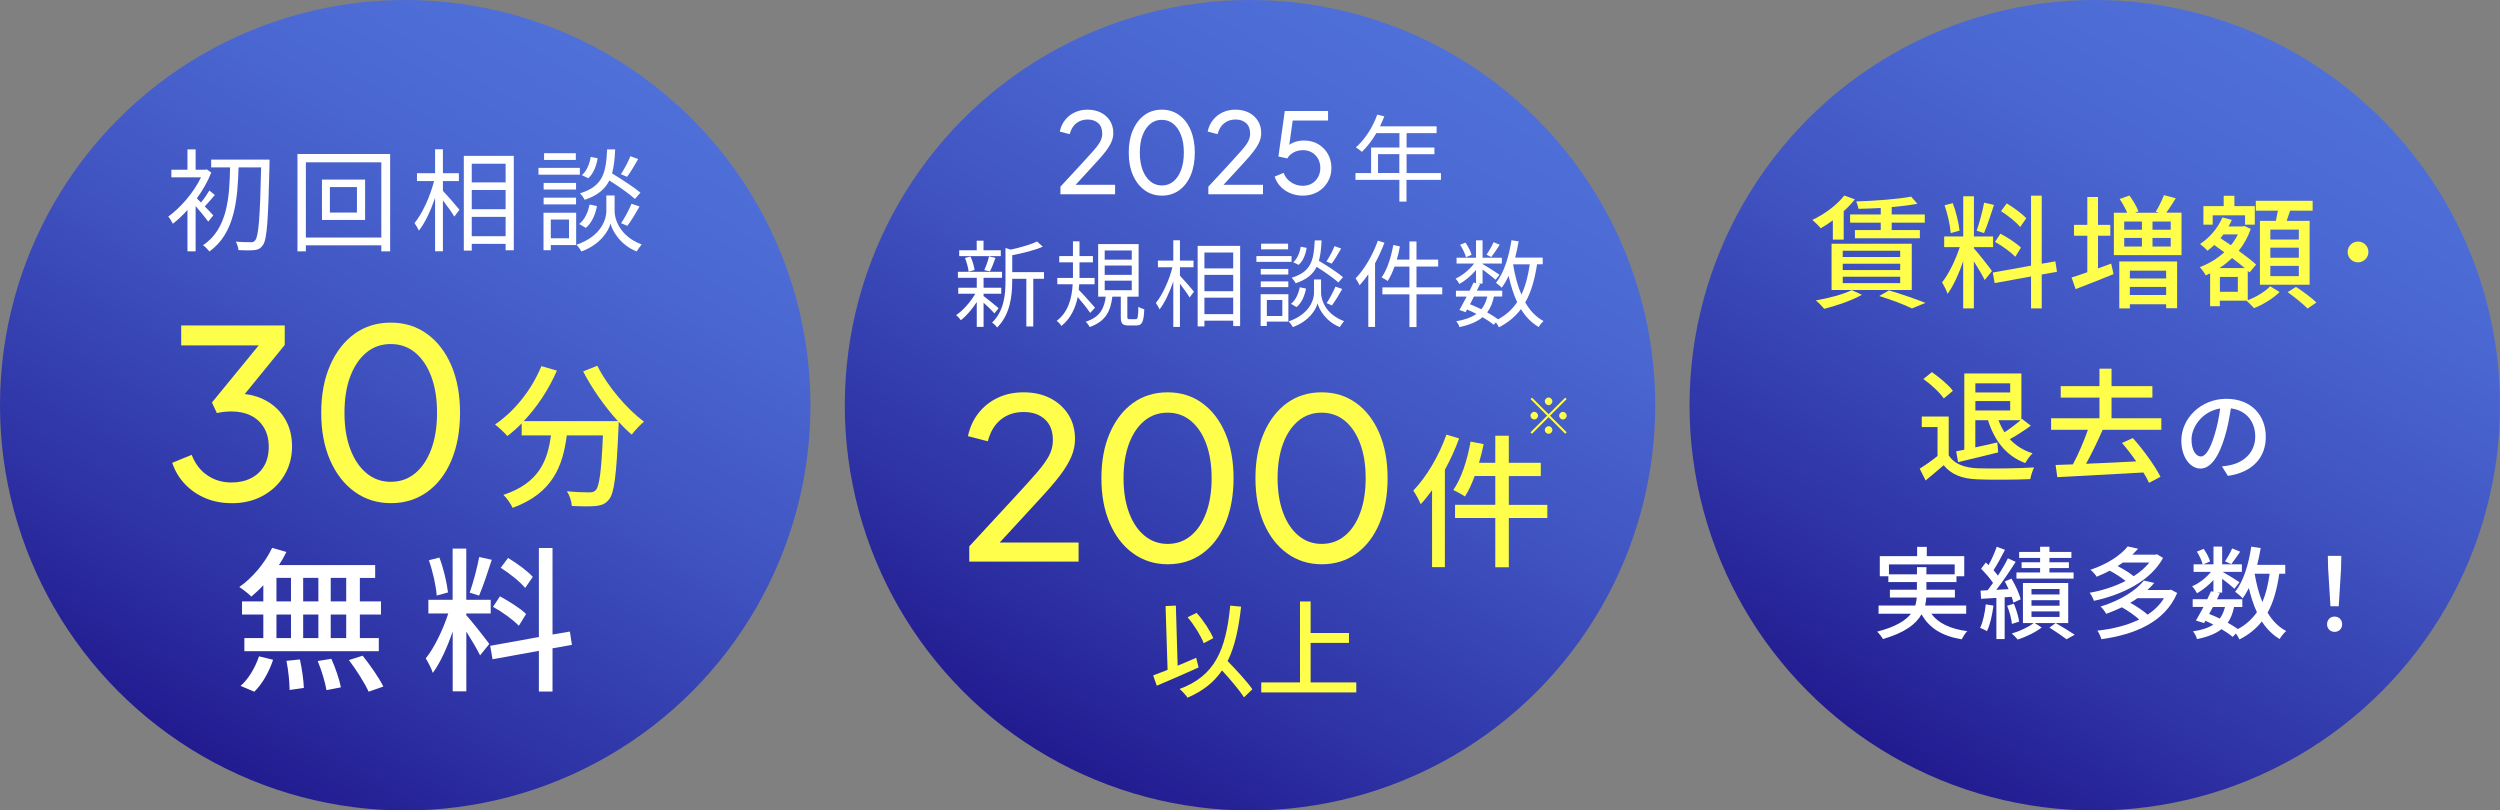
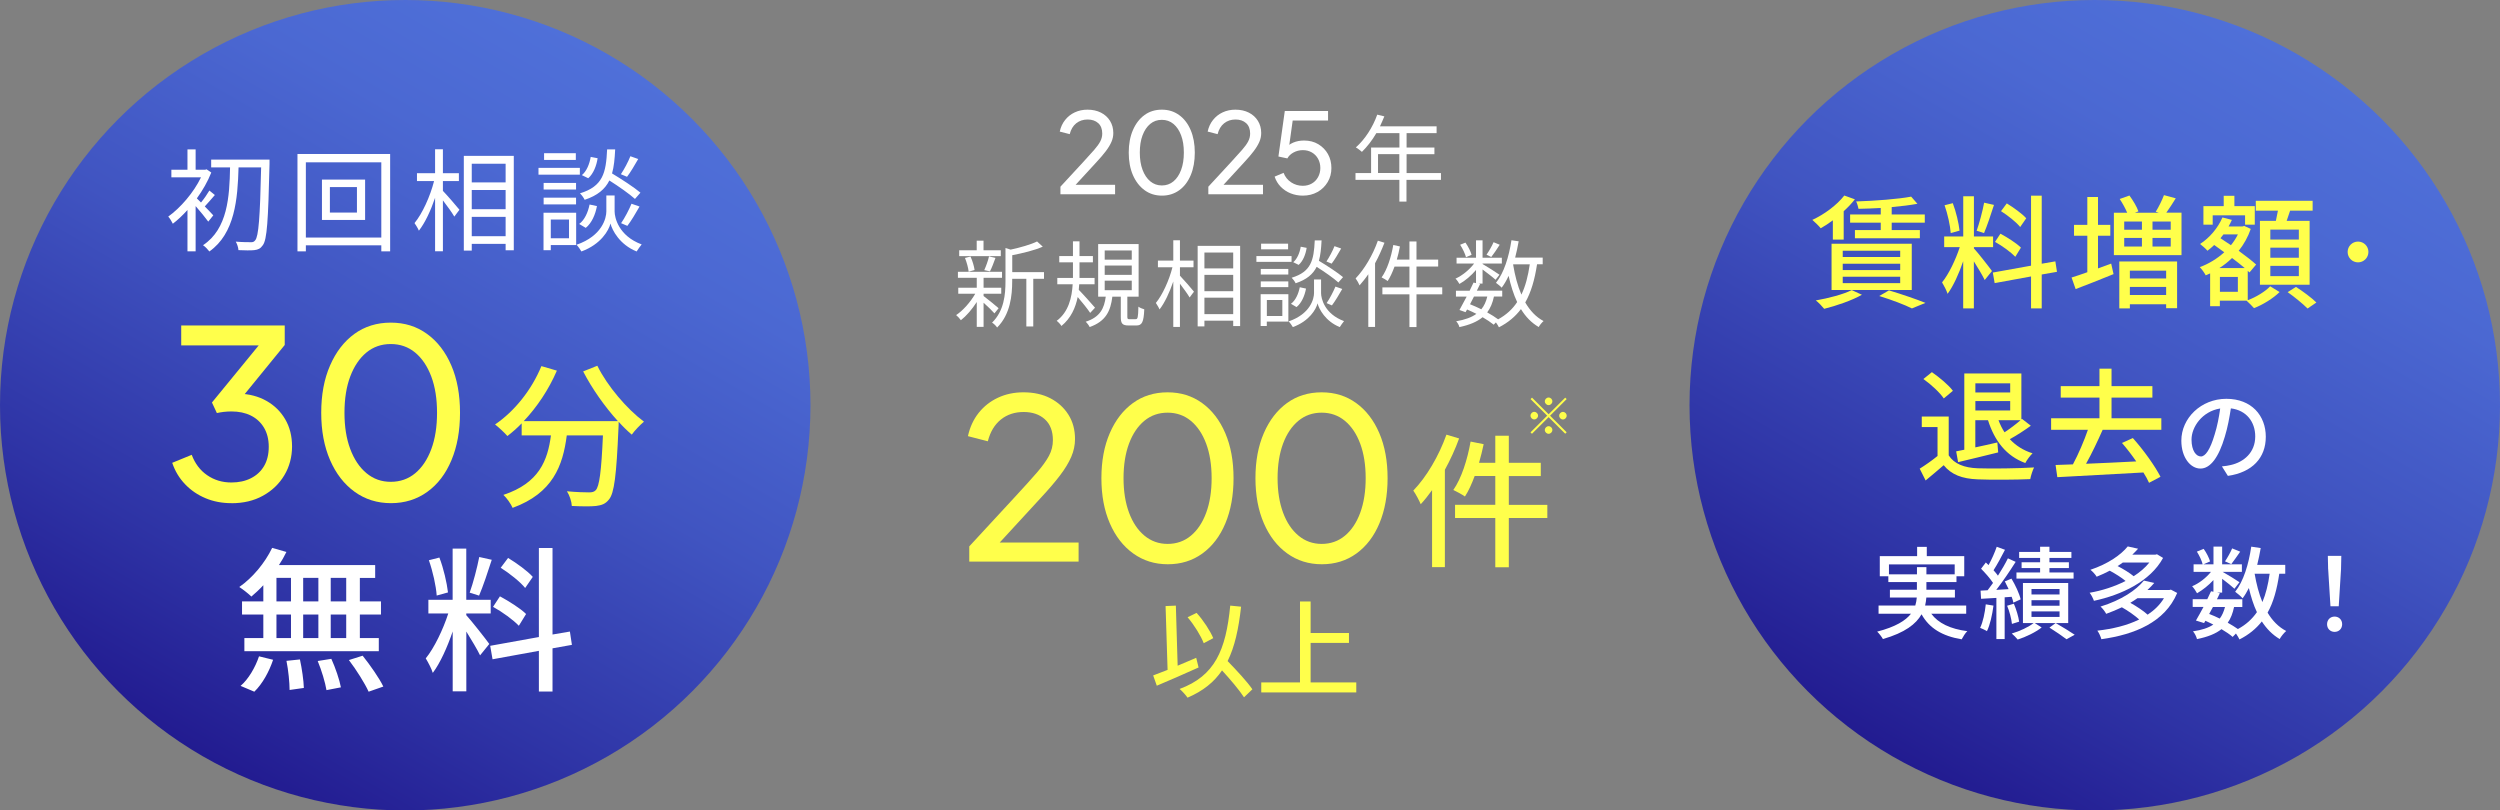
<svg xmlns="http://www.w3.org/2000/svg" xmlns:xlink="http://www.w3.org/1999/xlink" id="_レイヤー_2" data-name="レイヤー 2" viewBox="0 0 447.27 145">
  <rect x="0" y="0" width="447.27" height="145" fill="#808080" stroke="none" />
  <defs>
    <style>
      .cls-1 {
        fill: url(#_名称未設定グラデーション_57);
      }

      .cls-2 {
        fill: #ffff4b;
      }

      .cls-3 {
        fill: #fff;
      }

      .cls-4 {
        fill: url(#_名称未設定グラデーション_57-2);
      }

      .cls-5 {
        fill: url(#_名称未設定グラデーション_57-3);
      }
    </style>
    <linearGradient id="_名称未設定グラデーション_57" data-name="名称未設定グラデーション 57" x1="36.24" y1="135.3" x2="108.76" y2="9.7" gradientUnits="userSpaceOnUse">
      <stop offset="0" stop-color="#221b90" />
      <stop offset=".21" stop-color="#2e33a5" />
      <stop offset=".54" stop-color="#4054c1" />
      <stop offset=".81" stop-color="#4b68d2" />
      <stop offset="1" stop-color="#4f70d9" />
    </linearGradient>
    <linearGradient id="_名称未設定グラデーション_57-2" data-name="名称未設定グラデーション 57" x1="187.38" y1="135.3" x2="259.89" y2="9.7" xlink:href="#_名称未設定グラデーション_57" />
    <linearGradient id="_名称未設定グラデーション_57-3" data-name="名称未設定グラデーション 57" x1="338.52" y1="135.3" x2="411.03" y2="9.7" xlink:href="#_名称未設定グラデーション_57" />
  </defs>
  <g id="_デザイン" data-name="デザイン">
    <g>
      <circle class="cls-1" cx="72.5" cy="72.5" r="72.5" />
      <g>
        <path class="cls-3" d="M37.26,39.65c-.44-.62-1.46-1.86-2.26-2.78v8.1h-1.46v-7.4c-.86.96-1.76,1.8-2.62,2.46-.16-.36-.58-1.04-.82-1.28,2.18-1.56,4.54-4.28,5.86-7.02h-5.3v-1.36h2.88v-3.64h1.46v3.64h1.7l.26-.08.84.58c-.64,1.62-1.54,3.18-2.58,4.62.2.2.46.46.74.74.52-.62,1.14-1.52,1.5-2.14l.98.8c-.62.7-1.26,1.48-1.8,2.04.64.66,1.28,1.32,1.52,1.6l-.9,1.12ZM48.22,29.37c-.24,10.14-.44,13.5-1.2,14.5-.42.62-.86.8-1.52.88-.66.08-1.76.04-2.84,0-.02-.44-.22-1.08-.48-1.52,1.18.1,2.26.1,2.7.1.36.02.56-.06.78-.34.6-.7.86-4.02,1.06-13.04h-4.04c-.16,5.64-.64,11.8-5.22,15.04-.26-.34-.74-.86-1.14-1.12,4.42-2.92,4.74-8.7,4.84-13.92h-3.38v-1.4h10.44v.82Z" />
        <path class="cls-3" d="M69.8,27.55v17.42h-1.58v-1.08h-13.5v1.08h-1.5v-17.42h16.58ZM68.22,42.5v-13.46h-13.5v13.46h13.5ZM65.32,32.13v7.22h-7.72v-7.22h7.72ZM63.86,33.47h-4.84v4.56h4.84v-4.56Z" />
        <path class="cls-3" d="M79.24,34.15c.7.72,2.54,2.84,2.96,3.38l-.92,1.22c-.38-.66-1.28-1.92-2.04-2.9v9.1h-1.4v-9.56c-.78,2.3-1.82,4.52-2.9,5.88-.16-.42-.54-1-.78-1.36,1.38-1.66,2.8-4.76,3.5-7.52h-3.06v-1.4h3.24v-4.28h1.4v4.28h2.86v1.4h-2.86v1.76ZM91.92,27.89v16.88h-1.46v-1.14h-6.06v1.2h-1.42v-16.94h8.94ZM84.4,29.29v3.34h6.06v-3.34h-6.06ZM84.4,37.43h6.06v-3.44h-6.06v3.44ZM90.46,42.26v-3.46h-6.06v3.46h6.06Z" />
        <path class="cls-3" d="M103.74,31.25h-7.4v-1.22h7.4v1.22ZM103.08,43.84h-4.54v.92h-1.3v-6.7h5.84v5.78ZM103.06,33.91h-5.8v-1.18h5.8v1.18ZM97.26,35.37h5.8v1.2h-5.8v-1.2ZM103.02,28.61h-5.68v-1.2h5.68v1.2ZM98.54,39.27v3.36h3.26v-3.36h-3.26ZM109.96,37.83c0,1.1.7,4.36,4.84,5.9-.28.34-.7.92-.9,1.26-3.04-1.22-4.38-3.8-4.68-5-.3,1.22-1.7,3.72-5.2,5-.18-.32-.58-.9-.88-1.2,4.64-1.6,5.34-4.82,5.34-5.96v-2.86h1.48v2.86ZM103.62,40.07c.96-.7,1.58-2.08,1.86-3.48l1.32.28c-.28,1.5-.92,3.02-2,3.9l-1.18-.7ZM113.6,35.59c-1-.9-2.9-2.24-4.58-3.3-.78,1.56-2.1,2.68-4.42,3.46-.16-.36-.54-.88-.84-1.16,4.1-1.26,4.66-3.62,4.86-7.86h1.44c-.08,1.68-.22,3.1-.56,4.3,1.76,1.06,3.94,2.48,5.08,3.44l-.98,1.12ZM106.92,28.31c-.2,1.32-.74,2.76-1.68,3.58l-1.14-.56c.84-.68,1.38-2,1.58-3.26l1.24.24ZM114.18,28.45c-.64,1.12-1.38,2.38-2,3.18l-1.1-.46c.58-.86,1.32-2.24,1.7-3.22l1.4.5ZM111.12,39.93c.64-.92,1.44-2.44,1.86-3.48l1.44.5c-.68,1.2-1.5,2.58-2.18,3.46l-1.12-.48Z" />
      </g>
      <g>
        <path class="cls-2" d="M41.39,90.02c-1.65,0-3.19-.29-4.6-.88-1.41-.59-2.64-1.42-3.67-2.5-1.04-1.08-1.81-2.36-2.31-3.84l3.49-1.43c.59,1.57,1.51,2.79,2.77,3.65,1.26.87,2.7,1.3,4.33,1.3,1.32,0,2.48-.25,3.49-.76s1.79-1.23,2.35-2.18c.56-.95.84-2.1.84-3.44s-.29-2.49-.86-3.44c-.57-.95-1.36-1.67-2.35-2.16-.99-.49-2.15-.73-3.46-.73-.45,0-.91.03-1.39.08-.48.06-.88.13-1.22.21l-.88-1.89,8.36-10.21h-13.86v-3.57h18.52v3.49l-7.98,9.79-.25-1.09c1.88.06,3.53.49,4.96,1.3,1.43.81,2.55,1.91,3.36,3.3.81,1.39,1.22,3,1.22,4.85s-.46,3.63-1.39,5.17c-.92,1.54-2.2,2.76-3.82,3.65-1.62.9-3.5,1.34-5.63,1.34Z" />
        <path class="cls-2" d="M69.95,90.02c-2.46,0-4.63-.68-6.51-2.04-1.88-1.36-3.34-3.25-4.39-5.67-1.05-2.42-1.58-5.24-1.58-8.46s.52-6.04,1.58-8.46c1.05-2.42,2.5-4.3,4.35-5.65,1.85-1.34,4.02-2.02,6.51-2.02s4.63.67,6.49,2.02c1.86,1.34,3.31,3.23,4.35,5.65,1.04,2.42,1.55,5.24,1.55,8.46s-.51,6.05-1.53,8.48c-1.02,2.44-2.46,4.33-4.33,5.67-1.86,1.34-4.03,2.02-6.49,2.02ZM69.91,86.2c1.68,0,3.14-.51,4.37-1.53,1.23-1.02,2.19-2.46,2.88-4.31.69-1.85,1.03-4.02,1.03-6.51s-.34-4.65-1.03-6.49c-.69-1.83-1.65-3.26-2.88-4.28-1.23-1.02-2.69-1.53-4.37-1.53s-3.14.51-4.37,1.53c-1.23,1.02-2.19,2.45-2.88,4.28-.69,1.83-1.03,4-1.03,6.49s.34,4.62,1.03,6.47c.69,1.85,1.65,3.29,2.9,4.33,1.25,1.04,2.69,1.55,4.35,1.55Z" />
        <path class="cls-2" d="M106.87,65.44c1.79,3.64,5.32,7.76,8.34,10-.67.56-1.68,1.6-2.18,2.32-.76-.64-1.57-1.43-2.35-2.3,0,.25,0,.84-.03,1.09-.36,8.48-.76,11.73-1.71,12.82-.64.81-1.29,1.01-2.3,1.15-.95.11-2.66.08-4.34,0-.03-.78-.39-1.88-.87-2.63,1.71.17,3.3.2,3.95.2.56,0,.9-.08,1.2-.39.64-.67,1.01-3.3,1.29-9.8h-6.47c-.7,5.43-2.49,10.33-9.69,12.96-.28-.67-1.06-1.79-1.65-2.32,6.44-2.13,7.92-6.22,8.51-10.64h-5.24v-2.16c-.81.84-1.68,1.6-2.55,2.27-.48-.56-1.6-1.6-2.21-2.07,3.47-2.35,6.55-6.19,8.29-10.44l2.77.81c-1.46,3.39-3.56,6.52-5.94,9.04h16.86c-2.32-2.55-4.62-5.8-6.22-8.9l2.52-1.01Z" />
        <path class="cls-3" d="M47.1,104.71c-.7.76-1.43,1.43-2.13,2.02-.48-.48-1.51-1.29-2.16-1.71,2.38-1.65,4.59-4.31,5.88-7l2.55.73c-.39.81-.84,1.6-1.34,2.35h17.22v2.3h-2.74v4.2h3.78v2.35h-3.78v4.2h3.39v2.35h-24.05v-2.35h3.39v-4.2h-3.81v-2.35h3.81v-2.88ZM43.04,122.71c1.37-1.15,2.63-3.28,3.3-5.29l2.52.62c-.7,2.1-1.9,4.31-3.36,5.71l-2.46-1.04ZM49.46,107.59h2.6v-4.2h-2.6v4.2ZM49.46,114.15h2.6v-4.2h-2.6v4.2ZM53.66,117.98c.36,1.65.67,3.81.7,5.1l-2.55.36c0-1.32-.22-3.53-.56-5.21l2.41-.25ZM56.96,107.59v-4.2h-2.72v4.2h2.72ZM54.24,109.95v4.2h2.72v-4.2h-2.72ZM59.28,117.87c.73,1.6,1.46,3.75,1.71,5.1l-2.58.5c-.22-1.34-.87-3.53-1.57-5.21l2.44-.39ZM61.94,103.39h-2.77v4.2h2.77v-4.2ZM61.94,109.95h-2.77v4.2h2.77v-4.2ZM64.88,117.31c1.34,1.68,2.97,4,3.7,5.52l-2.63.92c-.67-1.48-2.18-3.89-3.53-5.66l2.46-.78Z" />
        <path class="cls-3" d="M83.42,110.06c.84.9,3.53,4.31,4.12,5.15l-1.65,2.04c-.48-1.01-1.54-2.77-2.46-4.26v10.7h-2.44v-10.72c-.95,2.8-2.24,5.66-3.56,7.42-.22-.76-.84-1.9-1.26-2.6,1.51-1.85,3.11-5.18,4.03-8.04h-3.56v-2.44h4.34v-9.16h2.44v9.16h4.37v2.44h-4.37v.31ZM78.13,106.56c-.11-1.71-.7-4.34-1.4-6.33l1.88-.48c.76,1.96,1.34,4.54,1.54,6.24l-2.02.56ZM87.98,100.15c-.7,2.18-1.57,4.79-2.27,6.41l-1.68-.53c.62-1.71,1.34-4.48,1.71-6.38l2.24.5ZM98.85,115.99v7.73h-2.44v-7.28l-8.29,1.51-.42-2.41,8.71-1.57v-15.93h2.44v15.48l3.11-.53.36,2.38-3.47.62ZM92.83,111.96c-.98-1.04-2.97-2.49-4.62-3.39l1.23-1.88c1.62.87,3.7,2.18,4.68,3.16l-1.29,2.1ZM93.95,105.19c-.87-1.09-2.77-2.6-4.37-3.61l1.32-1.76c1.57.95,3.5,2.35,4.42,3.39l-1.37,1.99Z" />
      </g>
-       <circle class="cls-4" cx="223.64" cy="72.5" r="72.5" />
      <g>
        <path class="cls-3" d="M177.91,56.06c-.36-.42-1.22-1.26-1.94-1.9v4.32h-1.22v-4.45c-.83,1.31-1.89,2.52-2.84,3.26-.2-.29-.58-.7-.85-.92,1.22-.8,2.57-2.33,3.42-3.82h-3.04v-1.07h3.31v-1.78h-3.37v-1.07h7.89v1.07h-3.3v1.78h3.16v1.07h-3.16v.41c.65.48,2.29,1.82,2.69,2.18l-.75.93ZM179.06,45.83h-7.45v-1.05h3.13v-1.72h1.22v1.72h3.09v1.05ZM173.3,48.6c-.07-.66-.34-1.68-.66-2.45l.99-.25c.36.76.65,1.77.73,2.41l-1.05.29ZM176.09,48.33c.31-.68.7-1.73.85-2.46l1.16.27c-.32.85-.66,1.8-.99,2.41l-1.02-.22ZM186.76,49.88h-1.9v8.53h-1.24v-8.53h-2.53v.42c0,2.53-.32,5.93-2.7,8.3-.15-.27-.61-.71-.9-.88,2.16-2.11,2.4-5.05,2.4-7.43v-5.92l.92.29c1.73-.37,3.64-.92,4.73-1.46l1.02.93c-1.44.65-3.57,1.16-5.46,1.53v3.03h5.68v1.19Z" />
        <path class="cls-3" d="M195.04,55.98c-.42-.65-1.44-1.92-2.23-2.84-.39,1.92-1.21,3.79-2.91,5.18-.15-.27-.56-.71-.85-.92,2.16-1.61,2.72-4.23,2.86-6.54h-2.75v-1.14h2.8v-2.79h-2.45v-1.12h2.45v-2.63h1.17v2.63h2.4v1.12h-2.4v2.79h2.7v1.14h-2.75c-.02.32-.05.66-.08.99.71.71,2.48,2.7,2.91,3.2l-.87.93ZM203.18,57.1c.37,0,.44-.26.49-2.24.24.2.73.39,1.05.48-.1,2.31-.41,2.89-1.41,2.89h-1.38c-1.17,0-1.41-.37-1.41-1.56v-3.6h-1.51c-.31,2.57-1.17,4.42-4.06,5.44-.12-.27-.46-.73-.71-.95,2.58-.83,3.32-2.4,3.59-4.49h-1.36v-9.4h7.24v9.4h-2.02v3.6c0,.39.07.44.42.44h1.07ZM197.64,46.46h4.84v-1.65h-4.84v1.65ZM197.64,49.18h4.84v-1.67h-4.84v1.67ZM197.64,51.92h4.84v-1.7h-4.84v1.7Z" />
        <path class="cls-3" d="M211.09,49.31c.59.61,2.16,2.41,2.52,2.87l-.78,1.04c-.32-.56-1.09-1.63-1.73-2.46v7.73h-1.19v-8.13c-.66,1.95-1.55,3.84-2.46,5-.14-.36-.46-.85-.66-1.16,1.17-1.41,2.38-4.05,2.97-6.39h-2.6v-1.19h2.75v-3.64h1.19v3.64h2.43v1.19h-2.43v1.5ZM221.87,43.99v14.35h-1.24v-.97h-5.15v1.02h-1.21v-14.4h7.6ZM215.48,45.18v2.84h5.15v-2.84h-5.15ZM215.48,52.1h5.15v-2.92h-5.15v2.92ZM220.63,56.2v-2.94h-5.15v2.94h5.15Z" />
        <path class="cls-3" d="M231.07,46.85h-6.29v-1.04h6.29v1.04ZM230.5,57.54h-3.86v.78h-1.1v-5.69h4.96v4.91ZM230.49,49.11h-4.93v-1h4.93v1ZM225.56,50.35h4.93v1.02h-4.93v-1.02ZM230.45,44.61h-4.83v-1.02h4.83v1.02ZM226.65,53.67v2.86h2.77v-2.86h-2.77ZM236.35,52.44c0,.93.59,3.71,4.11,5.01-.24.29-.59.78-.76,1.07-2.58-1.04-3.72-3.23-3.98-4.25-.25,1.04-1.45,3.16-4.42,4.25-.15-.27-.49-.76-.75-1.02,3.94-1.36,4.54-4.1,4.54-5.07v-2.43h1.26v2.43ZM230.96,54.35c.82-.59,1.34-1.77,1.58-2.96l1.12.24c-.24,1.27-.78,2.57-1.7,3.31l-1-.59ZM239.45,50.54c-.85-.77-2.46-1.9-3.89-2.8-.66,1.33-1.79,2.28-3.76,2.94-.14-.31-.46-.75-.71-.99,3.48-1.07,3.96-3.08,4.13-6.68h1.22c-.07,1.43-.19,2.63-.48,3.65,1.5.9,3.35,2.11,4.32,2.92l-.83.95ZM233.77,44.35c-.17,1.12-.63,2.35-1.43,3.04l-.97-.48c.71-.58,1.17-1.7,1.34-2.77l1.05.2ZM239.94,44.47c-.54.95-1.17,2.02-1.7,2.7l-.93-.39c.49-.73,1.12-1.9,1.44-2.74l1.19.42ZM237.34,54.23c.54-.78,1.22-2.07,1.58-2.96l1.22.43c-.58,1.02-1.28,2.19-1.85,2.94l-.95-.41Z" />
        <path class="cls-3" d="M247.69,43.43c-.48,1.24-1.04,2.5-1.68,3.67v11.39h-1.21v-9.43c-.49.73-1.04,1.39-1.56,1.99-.12-.31-.49-.95-.71-1.24,1.58-1.65,3.08-4.18,3.98-6.75l1.19.37ZM258.03,52.66h-4.61v5.86h-1.26v-5.86h-4.84v-1.24h4.84v-3.72h-2.67c-.36.99-.76,1.87-1.22,2.58-.24-.19-.77-.49-1.09-.65,1-1.39,1.7-3.6,2.09-5.8l1.19.26c-.15.8-.34,1.6-.56,2.36h2.26v-3.25h1.26v3.25h3.88v1.24h-3.88v3.72h4.61v1.24Z" />
        <path class="cls-3" d="M274.99,47.29c-.42,2.75-1.07,5-2.11,6.82.85,1.46,1.92,2.62,3.28,3.33-.29.24-.7.73-.87,1.07-1.31-.76-2.35-1.85-3.18-3.21-1,1.33-2.28,2.41-3.94,3.26-.1-.22-.32-.59-.54-.88l-.39.41c-.53-.43-1.21-.88-1.99-1.34-.99.82-2.33,1.38-4.15,1.77-.08-.34-.34-.8-.58-1.04,1.56-.27,2.75-.7,3.62-1.33-.54-.27-1.1-.54-1.67-.78l-.27.48-1.09-.39c.37-.65.83-1.51,1.29-2.4h-1.92v-1.05h2.45c.25-.51.49-1,.7-1.46l.44.1v-2.35c-.85,1-1.94,1.94-2.97,2.5-.15-.29-.46-.73-.7-.95,1.21-.54,2.5-1.6,3.33-2.7h-3.14v-1.04h3.48v-3.11h1.17v3.11h3.45v1.04h-3.45v.08c.73.42,2.57,1.58,3.03,1.92l-.7.9c-.44-.41-1.51-1.22-2.33-1.84v2.53h-.73l.29.07c-.19.37-.37.78-.58,1.19h4.54v1.05h-1.48c-.24,1.14-.63,2.07-1.21,2.84.75.41,1.43.85,1.96,1.24,1.45-.8,2.57-1.82,3.4-3.09-.65-1.38-1.14-2.96-1.53-4.69-.36.8-.78,1.51-1.24,2.12-.19-.24-.73-.66-1.02-.87,1.43-1.78,2.31-4.62,2.77-7.62l1.29.19c-.17,1-.39,1.99-.63,2.92h4.93v1.19h-1.02ZM262.28,46.02c-.15-.59-.59-1.53-1.05-2.23l.95-.39c.48.68.93,1.58,1.1,2.18l-1,.44ZM263.71,53.05c-.24.48-.49.93-.71,1.38.68.27,1.36.58,2.02.9.51-.61.85-1.36,1.07-2.28h-2.38ZM268.31,43.79c-.49.78-1.07,1.63-1.51,2.19l-.85-.41c.41-.59.99-1.58,1.26-2.24l1.11.46ZM270.71,47.34c.32,1.95.8,3.79,1.48,5.37.73-1.51,1.19-3.31,1.5-5.42h-2.96l-.02.05Z" />
      </g>
      <g>
        <path class="cls-3" d="M189.72,34.76v-1.36l4.12-4.46c.8-.87,1.44-1.58,1.93-2.14.49-.56.85-1.06,1.08-1.5.23-.44.35-.91.35-1.4,0-.81-.24-1.44-.72-1.87-.48-.43-1.11-.65-1.9-.65s-1.48.23-2.04.68c-.56.45-.95,1.1-1.16,1.94l-1.78-.46c.17-.8.49-1.49.96-2.08.47-.59,1.04-1.04,1.73-1.36.69-.32,1.44-.48,2.27-.48.92,0,1.72.18,2.41.53.69.35,1.23.84,1.62,1.47.39.63.59,1.35.59,2.18,0,.55-.11,1.08-.34,1.6s-.56,1.07-1,1.65c-.44.58-1.01,1.25-1.72,2.01l-3.68,4h7.06v1.7h-9.78Z" />
        <path class="cls-3" d="M207.88,35c-1.17,0-2.21-.32-3.1-.97-.89-.65-1.59-1.55-2.09-2.7-.5-1.15-.75-2.5-.75-4.03s.25-2.88.75-4.03c.5-1.15,1.19-2.05,2.07-2.69.88-.64,1.91-.96,3.1-.96s2.2.32,3.09.96c.89.64,1.58,1.54,2.07,2.69.49,1.15.74,2.5.74,4.03s-.24,2.88-.73,4.04c-.49,1.16-1.17,2.06-2.06,2.7s-1.92.96-3.09.96ZM207.86,33.18c.8,0,1.49-.24,2.08-.73.59-.49,1.04-1.17,1.37-2.05.33-.88.49-1.91.49-3.1s-.16-2.22-.49-3.09c-.33-.87-.78-1.55-1.37-2.04-.59-.49-1.28-.73-2.08-.73s-1.49.24-2.08.73c-.59.49-1.04,1.17-1.37,2.04-.33.87-.49,1.9-.49,3.09s.16,2.2.49,3.08c.33.88.79,1.57,1.38,2.06.59.49,1.28.74,2.07.74Z" />
        <path class="cls-3" d="M216.18,34.76v-1.36l4.12-4.46c.8-.87,1.44-1.58,1.93-2.14.49-.56.85-1.06,1.08-1.5.23-.44.35-.91.35-1.4,0-.81-.24-1.44-.72-1.87-.48-.43-1.11-.65-1.9-.65s-1.48.23-2.04.68c-.56.45-.95,1.1-1.16,1.94l-1.78-.46c.17-.8.49-1.49.96-2.08.47-.59,1.04-1.04,1.73-1.36.69-.32,1.44-.48,2.27-.48.92,0,1.72.18,2.41.53.69.35,1.23.84,1.62,1.47.39.63.59,1.35.59,2.18,0,.55-.11,1.08-.34,1.6s-.56,1.07-1,1.65c-.44.58-1.01,1.25-1.72,2.01l-3.68,4h7.06v1.7h-9.78Z" />
        <path class="cls-3" d="M233.08,35c-.77,0-1.5-.14-2.18-.41-.68-.27-1.27-.67-1.77-1.18-.5-.51-.86-1.12-1.09-1.81l1.6-.68c.28.73.74,1.3,1.37,1.71.63.41,1.32.61,2.07.61.61,0,1.15-.14,1.62-.41.47-.27.84-.65,1.11-1.14.27-.49.41-1.03.41-1.63s-.14-1.18-.41-1.66-.64-.86-1.11-1.13c-.47-.27-1-.41-1.6-.41s-1.17.14-1.68.42-.87.63-1.1,1.06l-1.6-.34,1.14-8.14h7.74v1.7h-6.98l.76-.76-.88,6.32-.68-.4c.44-.56.96-.96,1.55-1.21.59-.25,1.24-.37,1.93-.37.97,0,1.83.22,2.56.66.73.44,1.31,1.03,1.72,1.76.41.73.62,1.57.62,2.5s-.22,1.77-.67,2.52c-.45.75-1.05,1.34-1.82,1.77s-1.64.65-2.63.65Z" />
        <path class="cls-3" d="M257.78,32.18h-6.15v3.89h-1.27v-3.89h-7.85v-1.22h2.79v-4.56h5.07v-2.58h-4.13c-.76,1.31-1.67,2.46-2.58,3.35-.24-.2-.76-.63-1.09-.8,1.6-1.39,3.03-3.59,3.83-5.86l1.27.31c-.24.59-.51,1.21-.78,1.78h10.13v1.22h-5.37v2.58h4.98v1.19h-4.98v3.37h6.15v1.22ZM250.35,30.95v-3.37h-3.81v3.37h3.81Z" />
      </g>
      <g>
        <path class="cls-2" d="M173.41,100.47v-2.72l8.24-8.92c1.6-1.73,2.89-3.16,3.86-4.28s1.69-2.12,2.16-3,.7-1.81.7-2.8c0-1.63-.48-2.87-1.44-3.74-.96-.87-2.23-1.3-3.8-1.3s-2.96.45-4.08,1.36c-1.12.91-1.89,2.2-2.32,3.88l-3.56-.92c.35-1.6.99-2.99,1.92-4.16.93-1.17,2.09-2.08,3.46-2.72,1.37-.64,2.89-.96,4.54-.96,1.84,0,3.45.35,4.82,1.06,1.37.71,2.45,1.69,3.24,2.94.79,1.25,1.18,2.71,1.18,4.36,0,1.09-.23,2.16-.68,3.2-.45,1.04-1.12,2.14-2,3.3-.88,1.16-2.03,2.5-3.44,4.02l-7.36,8h14.12v3.4h-19.56Z" />
        <path class="cls-2" d="M208.93,100.95c-2.35,0-4.41-.65-6.2-1.94-1.79-1.29-3.18-3.09-4.18-5.4-1-2.31-1.5-4.99-1.5-8.06s.5-5.75,1.5-8.06c1-2.31,2.38-4.1,4.14-5.38s3.83-1.92,6.2-1.92,4.41.64,6.18,1.92,3.15,3.07,4.14,5.38c.99,2.31,1.48,4.99,1.48,8.06s-.49,5.76-1.46,8.08c-.97,2.32-2.35,4.12-4.12,5.4-1.77,1.28-3.83,1.92-6.18,1.92ZM208.89,97.31c1.6,0,2.99-.49,4.16-1.46,1.17-.97,2.09-2.34,2.74-4.1s.98-3.83.98-6.2-.33-4.43-.98-6.18c-.65-1.75-1.57-3.11-2.74-4.08-1.17-.97-2.56-1.46-4.16-1.46s-2.99.49-4.16,1.46c-1.17.97-2.09,2.33-2.74,4.08-.65,1.75-.98,3.81-.98,6.18s.33,4.4.98,6.16,1.57,3.13,2.76,4.12c1.19.99,2.57,1.48,4.14,1.48Z" />
        <path class="cls-2" d="M236.49,100.95c-2.35,0-4.41-.65-6.2-1.94-1.79-1.29-3.18-3.09-4.18-5.4-1-2.31-1.5-4.99-1.5-8.06s.5-5.75,1.5-8.06c1-2.31,2.38-4.1,4.14-5.38s3.83-1.92,6.2-1.92,4.41.64,6.18,1.92,3.15,3.07,4.14,5.38c.99,2.31,1.48,4.99,1.48,8.06s-.49,5.76-1.46,8.08c-.97,2.32-2.35,4.12-4.12,5.4-1.77,1.28-3.83,1.92-6.18,1.92ZM236.45,97.31c1.6,0,2.99-.49,4.16-1.46,1.17-.97,2.09-2.34,2.74-4.1s.98-3.83.98-6.2-.33-4.43-.98-6.18c-.65-1.75-1.57-3.11-2.74-4.08-1.17-.97-2.56-1.46-4.16-1.46s-2.99.49-4.16,1.46c-1.17.97-2.09,2.33-2.74,4.08-.65,1.75-.98,3.81-.98,6.18s.33,4.4.98,6.16,1.57,3.13,2.76,4.12c1.19.99,2.57,1.48,4.14,1.48Z" />
        <path class="cls-2" d="M261.05,78.43c-.68,1.9-1.56,3.8-2.55,5.62v17.42h-2.29v-13.78c-.65.91-1.35,1.79-2.03,2.52-.23-.57-.91-1.87-1.33-2.44,2.37-2.44,4.58-6.21,5.93-10.01l2.26.68ZM276.83,92.68h-6.89v8.81h-2.42v-8.81h-7.2v-2.37h7.2v-5.15h-3.69c-.52,1.4-1.09,2.68-1.74,3.67-.47-.34-1.51-.91-2.08-1.17,1.46-2.08,2.52-5.41,3.09-8.66l2.34.47c-.23,1.12-.52,2.24-.83,3.33h2.91v-4.84h2.42v4.84h5.72v2.37h-5.72v5.15h6.89v2.37Z" />
        <path class="cls-2" d="M214.45,119.41c-2.58,1.18-5.38,2.37-7.49,3.27l-.65-1.84c.72-.27,1.62-.61,2.58-.99l-.36-11.42,1.84-.08.32,10.75c1.1-.46,2.22-.93,3.32-1.41l.42,1.71ZM222.56,124.75c-.82-1.27-2.41-3.15-3.93-4.81-1.42,2.11-3.42,3.7-6.17,4.88-.25-.38-.97-1.2-1.42-1.56,6.31-2.34,8.28-6.91,9.06-14.91l1.94.19c-.44,3.99-1.14,7.18-2.41,9.73,1.62,1.67,3.51,3.7,4.43,5.05l-1.48,1.42ZM215.36,115.08c-.49-1.29-1.71-3.27-2.89-4.65l1.61-.78c1.24,1.37,2.43,3.21,2.98,4.52l-1.71.91Z" />
        <path class="cls-2" d="M242.65,122.09v1.79h-17v-1.79h6.93v-14.48h1.9v5.64h6.86v1.77h-6.86v7.07h8.17Z" />
      </g>
      <circle class="cls-5" cx="374.77" cy="72.5" r="72.5" />
      <g>
        <path class="cls-2" d="M327.92,39.41c-.73.55-1.47,1.03-2.18,1.43-.31-.4-1.06-1.12-1.5-1.5,2.16-.99,4.4-2.66,5.72-4.36l1.89.68c-.57.73-1.25,1.45-2,2.13v5.08h-1.94v-3.48ZM333.11,52.74c-1.78,1.01-4.55,1.96-6.75,2.51-.33-.4-1.03-1.17-1.5-1.5,2.27-.4,4.91-1.08,6.43-1.85l1.83.84ZM327.68,43.61h14.35v8.27h-14.35v-8.27ZM329.68,45.98h10.28v-1.12h-10.28v1.12ZM329.68,48.32h10.28v-1.14h-10.28v1.14ZM329.68,50.65h10.28v-1.14h-10.28v1.14ZM336.48,37.21c-1.34.07-2.71.13-3.98.15-.07-.37-.24-.97-.42-1.32,3.43-.11,7.52-.42,9.84-.86l1.12,1.28c-1.3.24-2.9.44-4.6.59v1.32h5.92v1.47h-5.92v1.32h5.04v1.47h-11.62v-1.47h4.62v-1.32h-5.48v-1.47h5.48v-1.17ZM337.95,51.95c2.33.7,4.97,1.61,6.53,2.24l-2.42.99c-1.28-.64-3.56-1.52-5.85-2.22l1.74-1.01Z" />
        <path class="cls-2" d="M353.15,44.44c.66.7,2.77,3.39,3.23,4.05l-1.3,1.61c-.37-.79-1.21-2.18-1.94-3.34v8.41h-1.91v-8.43c-.75,2.2-1.76,4.44-2.79,5.83-.18-.59-.66-1.5-.99-2.05,1.19-1.45,2.44-4.07,3.17-6.31h-2.79v-1.91h3.41v-7.19h1.91v7.19h3.43v1.91h-3.43v.24ZM349,41.69c-.09-1.34-.55-3.41-1.1-4.97l1.47-.37c.59,1.54,1.06,3.56,1.21,4.91l-1.58.44ZM356.74,36.66c-.55,1.72-1.23,3.76-1.78,5.04l-1.32-.42c.48-1.34,1.06-3.52,1.34-5.02l1.76.4ZM365.28,49.11v6.07h-1.91v-5.72l-6.51,1.19-.33-1.89,6.84-1.23v-12.52h1.91v12.17l2.44-.42.29,1.87-2.73.48ZM360.55,45.94c-.77-.81-2.33-1.96-3.63-2.66l.97-1.47c1.28.68,2.9,1.72,3.67,2.49l-1.01,1.65ZM361.43,40.62c-.68-.86-2.18-2.05-3.43-2.84l1.03-1.39c1.23.75,2.75,1.85,3.48,2.66l-1.08,1.56Z" />
        <path class="cls-2" d="M377.71,47.17l.42,1.87c-2.33.95-4.82,1.94-6.78,2.68l-.73-2.07c.79-.24,1.76-.57,2.82-.95v-6.53h-2.38v-1.94h2.38v-4.99h1.91v4.99h2.2v1.94h-2.2v5.85l2.35-.86ZM390.29,38.06v7.59h-12.1v-7.59h2.38c-.31-.75-.84-1.72-1.34-2.46l1.74-.62c.64.86,1.36,2.07,1.61,2.84l-.64.24h4.29l-.55-.18c.53-.84,1.14-2.09,1.47-2.97l2.11.57c-.57.92-1.17,1.85-1.69,2.57h2.73ZM379.16,46.78h10.34v8.36h-1.96v-.7h-6.49v.73h-1.89v-8.38ZM380.04,41.1h3.17v-1.47h-3.17v1.47ZM380.04,44.11h3.17v-1.54h-3.17v1.54ZM381.05,48.43v1.39h6.49v-1.39h-6.49ZM387.54,52.78v-1.45h-6.49v1.45h6.49ZM388.36,39.63h-3.26v1.47h3.26v-1.47ZM388.36,42.57h-3.26v1.54h3.26v-1.54Z" />
        <path class="cls-2" d="M402.15,53.71c1.52-.57,3.19-1.61,4-2.49l1.69,1.03c-1.14,1.12-2.99,2.27-4.58,2.88-.33-.37-.92-.97-1.34-1.34h-4.77v.99h-1.74v-5.87c-.26.11-.53.24-.79.35-.22-.44-.7-1.1-1.06-1.47,1.56-.57,3.1-1.5,4.38-2.66-.62-.46-1.23-.9-1.8-1.3-.4.37-.79.73-1.21,1.03-.26-.33-.95-.92-1.32-1.21,1.69-1.1,3.19-2.84,4-4.75l1.69.44c-.18.4-.37.79-.59,1.17h2.49l.31-.09,1.17.53c-.51,1.47-1.25,2.79-2.16,3.92,1.23.9,2.38,1.78,3.12,2.46l-1.19,1.41-.31-.29v5.26ZM395.88,40.2h-1.67v-3.32h3.63v-1.85h1.91v1.85h3.65v3.32h-1.74v-1.67h-5.79v1.67ZM401.6,47.96c-.64-.55-1.43-1.17-2.27-1.8-.68.68-1.45,1.28-2.27,1.8h4.53ZM400.37,49.55h-3.21v2.66h3.21v-2.66ZM397.79,41.94c-.18.24-.35.46-.53.68.59.4,1.23.81,1.87,1.25.48-.59.92-1.25,1.25-1.94h-2.6ZM407.17,39.52c.13-.57.26-1.23.37-1.83h-3.96v-1.76h10.17v1.76h-4.03c-.2.62-.42,1.25-.62,1.83h4.11v11.42h-8.89v-11.42h2.84ZM411.28,41.08h-5.1v1.78h5.1v-1.78ZM411.28,44.31h-5.1v1.8h5.1v-1.8ZM411.28,47.57h-5.1v1.83h5.1v-1.83ZM410.77,51.33c1.23.79,2.84,1.98,3.65,2.79l-1.58,1.08c-.77-.79-2.33-2.07-3.56-2.93l1.5-.95Z" />
        <path class="cls-2" d="M423.73,45.08c0,1.02-.83,1.86-1.86,1.86s-1.86-.83-1.86-1.86.83-1.86,1.86-1.86,1.86.83,1.86,1.86Z" />
        <path class="cls-2" d="M348.64,81.47c.97,1.52,2.77,2.22,5.19,2.31,2.44.09,7.33.02,10.08-.15-.24.48-.57,1.45-.68,2.09-2.49.11-6.91.15-9.42.04-2.79-.11-4.69-.84-6.07-2.53-1.03.9-2.09,1.78-3.23,2.73l-1.06-2.11c.99-.62,2.16-1.43,3.19-2.27v-5.17h-2.82v-1.89h4.82v6.95ZM347.76,71.29c-.68-1.03-2.27-2.51-3.65-3.48l1.52-1.23c1.36.95,3.01,2.31,3.76,3.34l-1.63,1.36ZM349.98,80.75c.44-.09.92-.18,1.45-.29v-13.64h10.21v8.21l.11-.09,1.58,1.23c-1.19.86-2.57,1.76-3.76,2.4,1.06,1.14,2.42,2.02,4.07,2.53-.44.42-1.01,1.19-1.3,1.74-3.41-1.25-5.5-3.96-6.67-7.66h-2.27v4.86c1.25-.26,2.6-.57,3.94-.88l.15,1.78c-2.51.64-5.15,1.25-7.17,1.74l-.35-1.94ZM353.41,68.58v1.63h6.23v-1.63h-6.23ZM359.64,73.44v-1.69h-6.23v1.69h6.23ZM357.55,75.18c.29.77.64,1.5,1.08,2.16.97-.64,2.07-1.47,2.86-2.16h-3.94Z" />
        <path class="cls-2" d="M376.18,76.9c-.88,2-1.96,4.27-2.97,6.07,2.79-.11,5.92-.26,8.98-.42-.81-1.17-1.69-2.31-2.55-3.3l1.94-.88c1.91,2.13,3.96,4.99,4.95,6.93l-2.05,1.08c-.24-.55-.59-1.19-1.01-1.85-5.57.31-11.44.64-15.4.84l-.31-2.18c.92-.02,1.98-.07,3.1-.11.97-1.8,2-4.2,2.68-6.18h-6.58v-2.07h8.65v-3.7h-6.93v-2.05h6.93v-3.12h2.16v3.12h7.31v2.05h-7.31v3.7h8.91v2.07h-10.5Z" />
        <path class="cls-3" d="M398.58,85.13l-1.06-1.69c.61-.05,1.15-.14,1.6-.25,2.3-.52,4.36-2.21,4.36-5.11,0-2.61-1.58-4.68-4.36-5.02-.25,1.62-.56,3.37-1.08,5.06-1.08,3.67-2.57,5.71-4.36,5.71s-3.42-1.98-3.42-4.99c0-4.03,3.53-7.49,8.05-7.49s7.06,3.02,7.06,6.79-2.41,6.37-6.79,7ZM393.74,81.67c.81,0,1.66-1.17,2.48-3.94.45-1.42.77-3.06.99-4.65-3.24.52-5.13,3.33-5.13,5.56,0,2.07.88,3.02,1.66,3.02Z" />
        <path class="cls-3" d="M345.51,109.79c1.26,1.71,3.44,2.74,6.46,3.13-.36.32-.77,1.01-1.01,1.46-3.51-.59-5.8-2-7.18-4.48-.97,1.73-2.95,3.29-6.91,4.43-.18-.34-.67-.99-1.03-1.33,3.31-.85,5.1-1.98,6.05-3.2h-5.8v-1.46h6.57c.14-.49.23-.95.27-1.44h-4.81v-1.39h4.83v-1.37h-5.11v-1.04h-1.53v-3.6h6.68v-1.66h1.73v1.66h6.7v3.6h-1.39v1.04h-5.38v1.37h5.1v1.39h-5.11c-.04.49-.11.97-.22,1.44h7.35v1.46h-6.25ZM342.96,102.75v-1.28h1.69v1.28h5.06v-1.78h-11.76v1.78h5.01Z" />
        <path class="cls-3" d="M356.65,108.35c-.23,1.69-.61,3.44-1.17,4.57-.27-.18-.9-.47-1.22-.59.52-1.08.85-2.68,1.01-4.21l1.39.23ZM358.65,106.86v7.47h-1.48v-7.36c-.99.05-1.93.13-2.74.16l-.09-1.46,1.26-.07c.31-.4.65-.85.97-1.31-.52-.81-1.39-1.78-2.14-2.54l.85-1.12c.16.14.32.31.49.47.56-1.01,1.13-2.3,1.46-3.28l1.48.54c-.63,1.22-1.4,2.66-2.05,3.66.31.34.58.67.79.97.68-1.06,1.33-2.18,1.78-3.1l1.39.63c-1.01,1.6-2.3,3.51-3.47,5.01.7-.05,1.46-.09,2.21-.13-.22-.49-.45-.95-.68-1.39l1.19-.49c.7,1.17,1.42,2.7,1.64,3.71l-1.3.58c-.07-.31-.16-.67-.31-1.04l-1.24.09ZM359.95,111.61c-.09-.88-.43-2.21-.86-3.24l1.21-.36c.43,1.01.83,2.34.94,3.21l-1.28.4ZM370.03,111.47h-6l1.24.79c-1.08.85-2.84,1.71-4.29,2.16-.25-.32-.72-.79-1.06-1.08,1.4-.4,3.04-1.17,3.91-1.87h-1.91v-7.17h8.1v7.17ZM370.99,103.52h-10.23v-1.1h4.23v-.79h-3.31v-1.04h3.31v-.77h-3.75v-1.08h3.75v-.92h1.67v.92h3.93v1.08h-3.93v.77h3.48v1.04h-3.48v.79h4.32v1.1ZM368.47,105.38h-5.02v.97h5.02v-.97ZM368.47,107.38h-5.02v.99h5.02v-.99ZM368.47,109.39h-5.02v.99h5.02v-.99ZM367.78,111.47c1.19.68,2.57,1.53,3.4,2.09l-1.46.81c-.7-.54-1.96-1.4-3.06-2.09l1.12-.81Z" />
        <path class="cls-3" d="M386.99,99.82c-2.29,4.21-7.47,6.63-12.37,7.67-.14-.43-.49-1.1-.77-1.44,2.2-.38,4.45-1.1,6.43-2.11-.72-.61-1.84-1.31-2.83-1.84-.72.38-1.49.74-2.34,1.08-.23-.4-.76-.97-1.12-1.24,3.17-1.06,5.47-2.68,6.68-4.18l1.85.41c-.32.36-.67.72-1.03,1.06h4.14l.27-.07,1.08.65ZM389.51,106.1c-2.21,5.24-7.6,7.42-13.56,8.26-.11-.45-.43-1.15-.72-1.53,2.72-.31,5.31-.92,7.49-2-.77-.7-2.02-1.58-3.1-2.18-.86.41-1.8.81-2.81,1.17-.18-.38-.67-1.01-1.01-1.3,3.73-1.15,6.37-2.93,7.76-4.65l1.85.43c-.38.43-.77.85-1.22,1.26h3.91l.29-.07,1.12.59ZM379.79,100.64c-.29.22-.61.43-.94.63,1.06.54,2.21,1.26,2.88,1.82,1.1-.7,2.07-1.53,2.81-2.45h-4.75ZM382.41,107.02c-.41.29-.83.56-1.28.83,1.1.61,2.36,1.44,3.1,2.12,1.19-.79,2.2-1.76,2.92-2.95h-4.74Z" />
        <path class="cls-3" d="M407.78,102.64c-.41,2.79-1.04,5.1-2.09,6.97.85,1.42,1.94,2.56,3.33,3.28-.38.32-.92.97-1.17,1.44-1.3-.77-2.34-1.84-3.19-3.15-1.03,1.31-2.34,2.38-4,3.22-.13-.27-.38-.7-.63-1.06l-.59.61c-.5-.45-1.21-.92-2-1.39-1.04.83-2.47,1.39-4.38,1.78-.11-.45-.41-1.06-.72-1.39,1.57-.23,2.75-.61,3.64-1.21-.47-.23-.94-.47-1.42-.68l-.23.41-1.46-.45c.4-.67.86-1.53,1.35-2.43h-1.93v-1.39h2.61c.25-.49.47-.97.67-1.42l.43.09v-2.09c-.86.94-1.93,1.78-2.93,2.36-.2-.38-.58-.94-.88-1.26,1.21-.49,2.5-1.49,3.37-2.57h-3.11v-1.35h1.62c-.14-.63-.59-1.57-1.03-2.27l1.21-.5c.5.68.97,1.62,1.15,2.25l-1.19.52h1.8v-3.17h1.55v3.17h3.53v1.35h-3.44c.81.45,2.56,1.53,3.01,1.85l-.9,1.17c-.43-.41-1.39-1.17-2.2-1.78v2.47h-.9l.49.11c-.16.34-.34.7-.52,1.08h4.54v1.39h-1.48c-.23,1.12-.59,2.05-1.13,2.81.68.38,1.31.77,1.82,1.13,1.44-.77,2.54-1.78,3.4-3.02-.61-1.28-1.06-2.74-1.44-4.32-.34.67-.7,1.3-1.12,1.84-.25-.31-.95-.9-1.33-1.17,1.49-1.87,2.41-4.9,2.88-8.07l1.69.25c-.18,1.03-.38,2.03-.63,3.01h5.02v1.58h-1.06ZM395.91,108.6c-.23.41-.45.85-.67,1.24.63.25,1.28.52,1.89.83.43-.56.72-1.24.94-2.07h-2.16ZM400.79,98.7c-.58.81-1.15,1.67-1.6,2.23l-1.12-.5c.43-.63.99-1.62,1.28-2.32l1.44.59ZM403.37,102.64c.32,1.84.76,3.56,1.39,5.08.61-1.44,1.03-3.13,1.3-5.08h-2.68Z" />
        <path class="cls-3" d="M416.33,111.68c0-.81.59-1.37,1.35-1.37s1.35.56,1.35,1.37-.59,1.37-1.35,1.37-1.35-.56-1.35-1.37ZM416.52,101.83l-.05-2.38h2.41l-.05,2.38-.41,6.63h-1.48l-.41-6.63Z" />
      </g>
      <path class="cls-2" d="M280.03,71.14l.26.26-2.97,2.97,2.97,2.97-.26.26-2.97-2.97-2.98,2.98-.26-.26,2.98-2.98-2.97-2.97.26-.26,2.97,2.97,2.97-2.97ZM274.49,75.04c-.37,0-.67-.31-.67-.68s.31-.68.67-.68.68.31.68.68-.31.68-.68.68ZM276.38,71.8c0-.37.31-.68.68-.68s.67.31.67.68-.31.68-.67.68-.68-.31-.68-.68ZM277.73,76.93c0,.37-.31.68-.67.68s-.68-.31-.68-.68.31-.68.68-.68.67.31.67.68ZM279.62,73.69c.37,0,.67.31.67.68s-.31.68-.67.68-.67-.31-.67-.68.31-.68.67-.68Z" />
    </g>
  </g>
</svg>